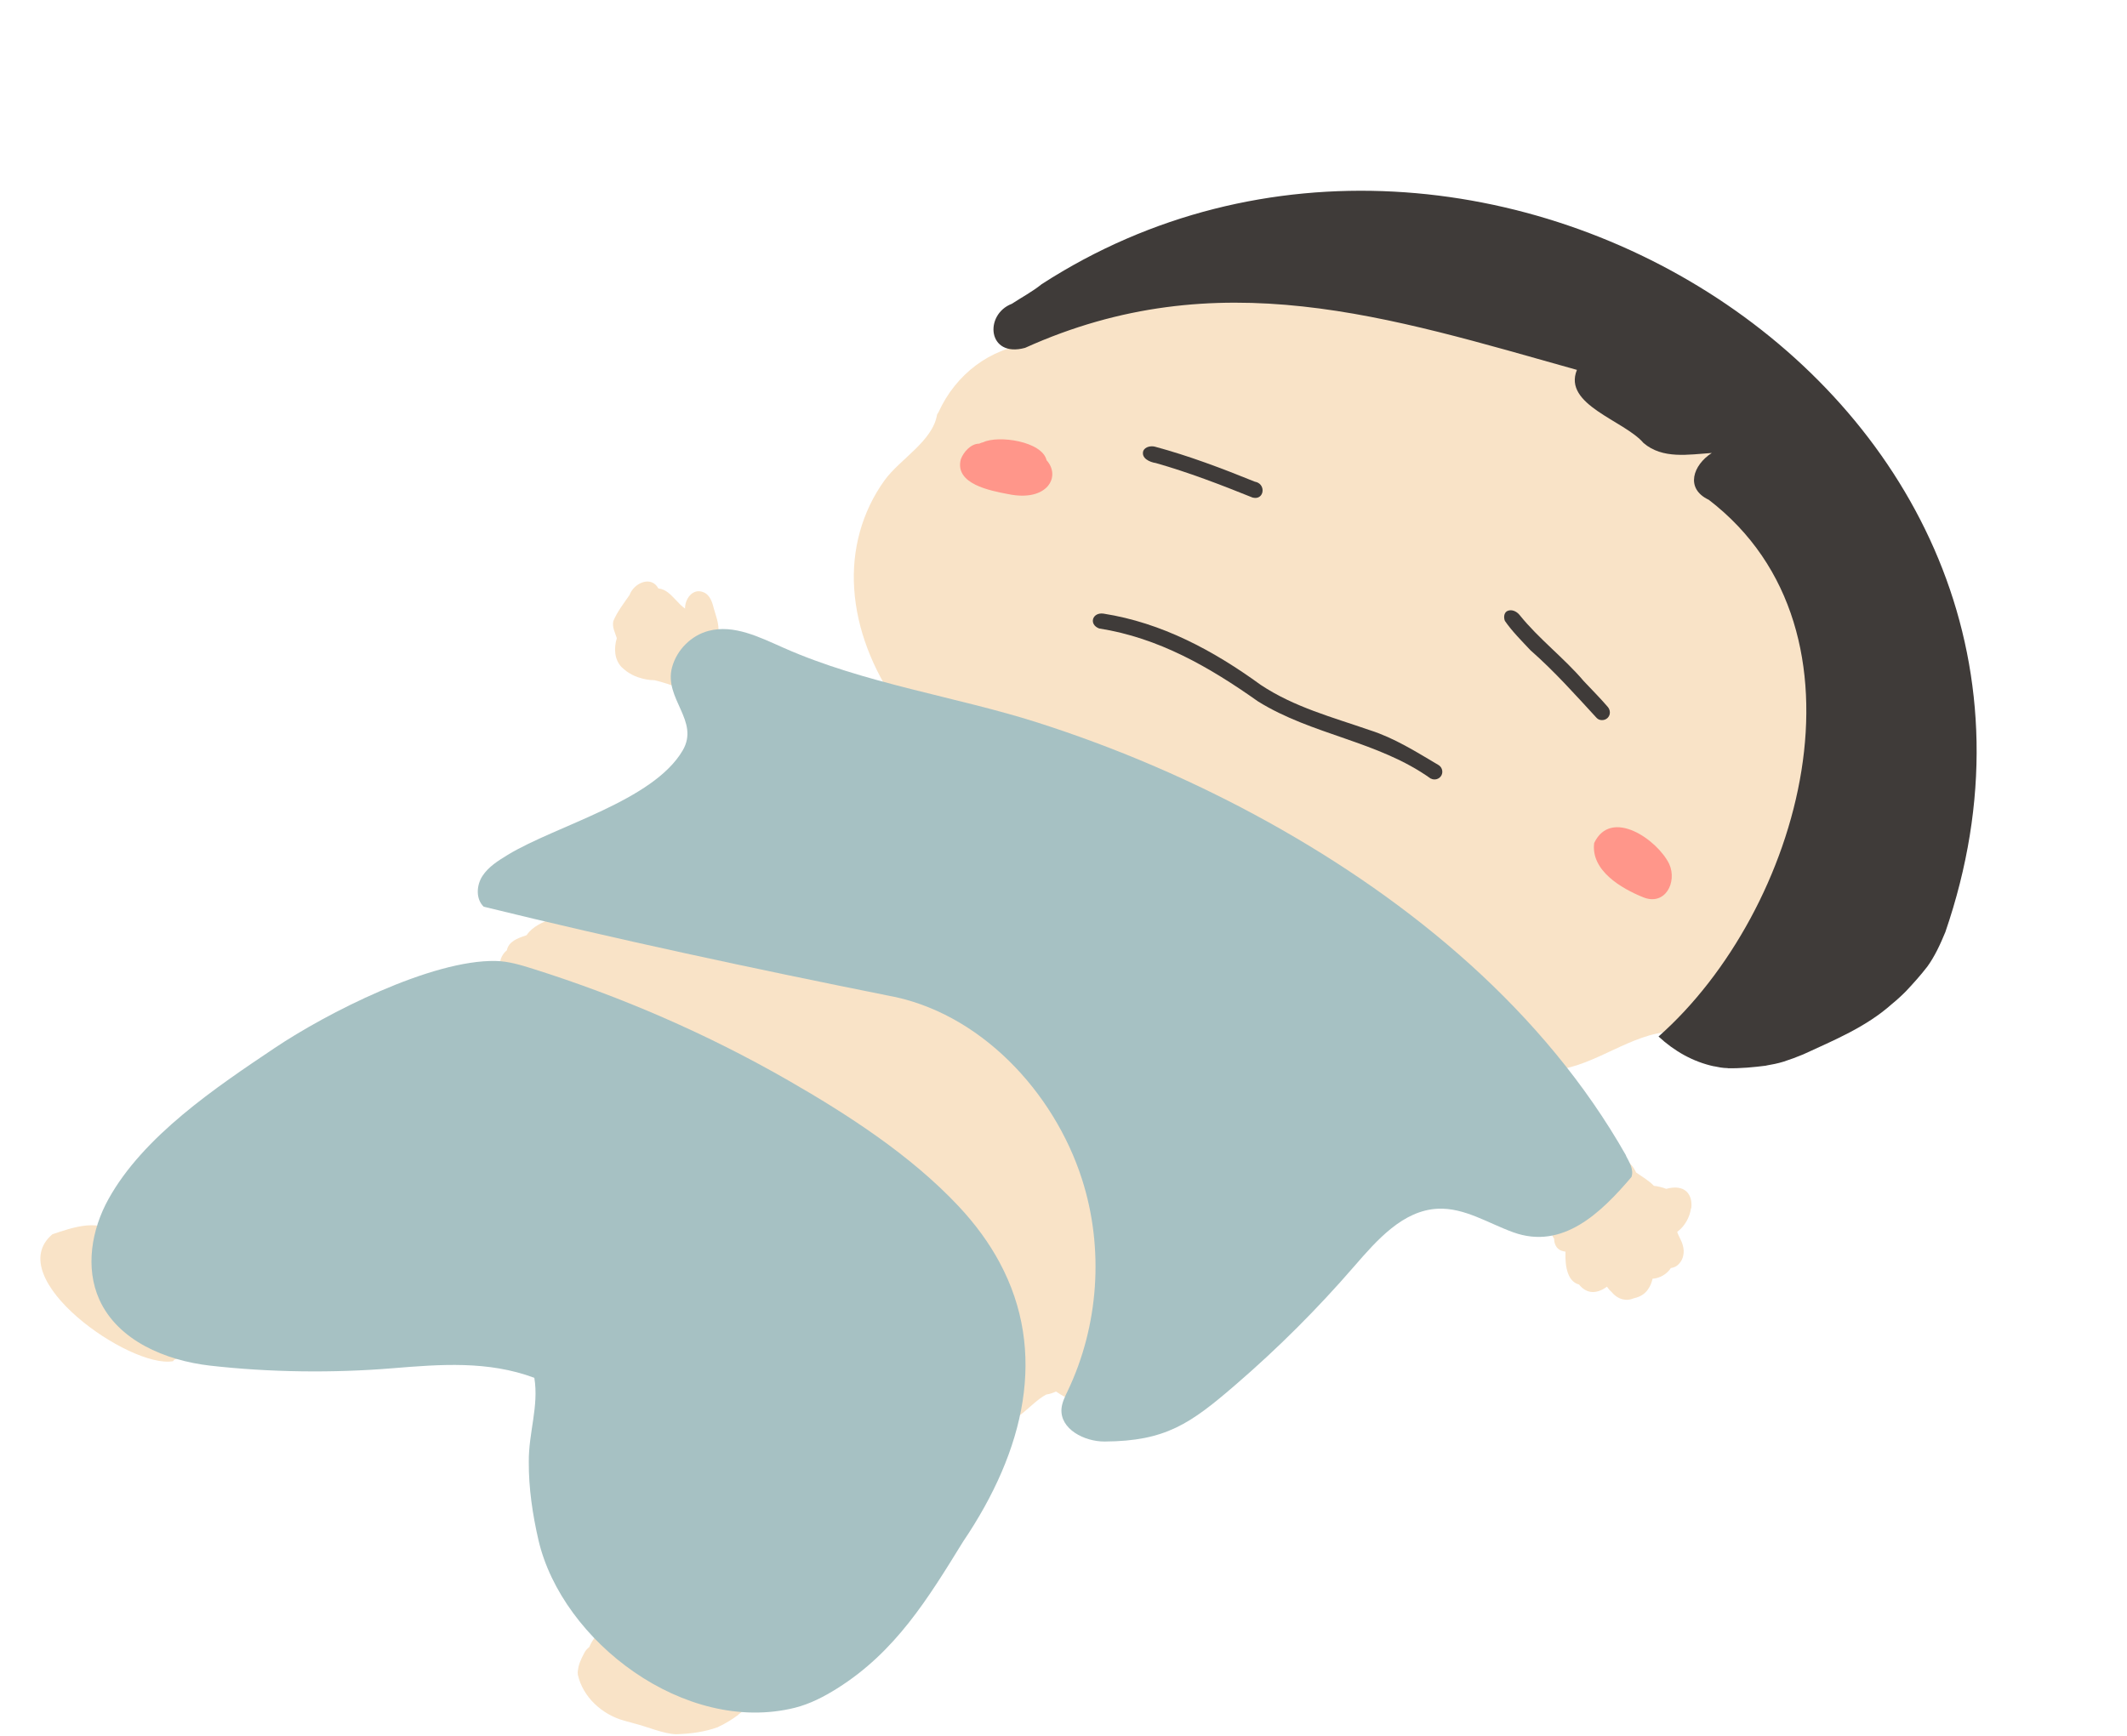
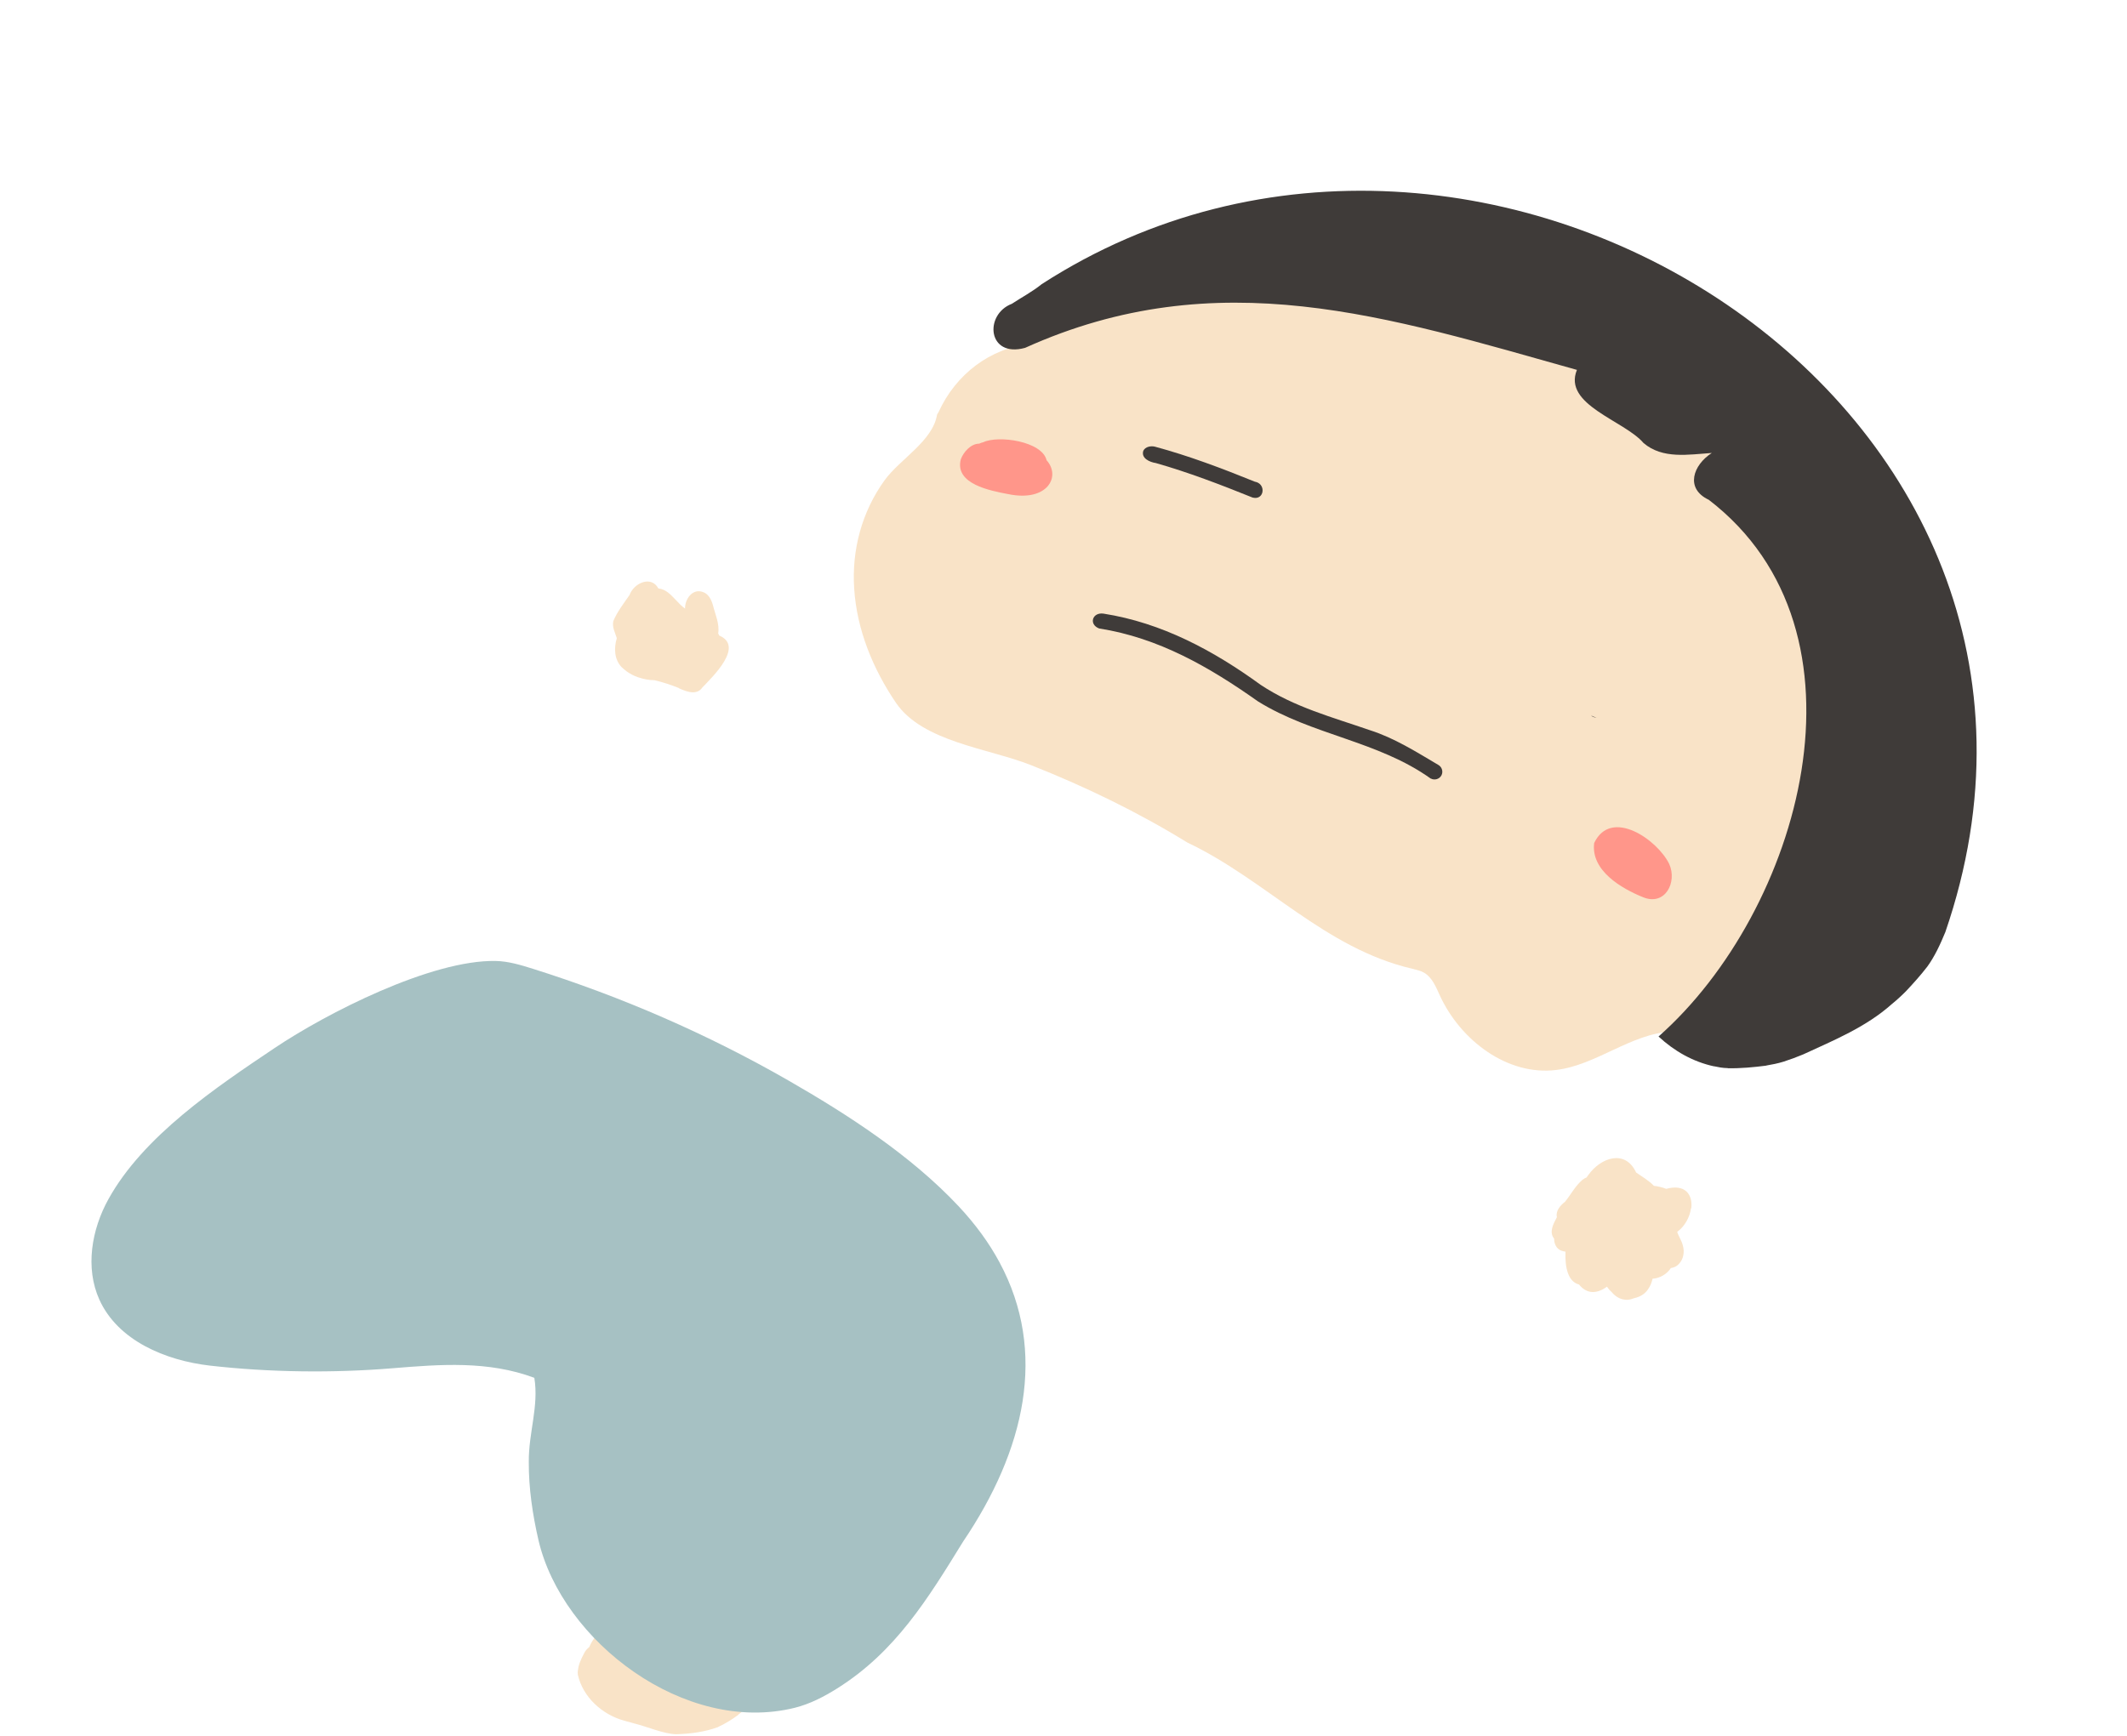
<svg xmlns="http://www.w3.org/2000/svg" data-name="レイヤー 2" height="138" preserveAspectRatio="xMidYMid meet" version="1.0" viewBox="-3.2 -15.1 168.9 137.8" width="169" zoomAndPan="magnify">
  <g data-name="レイヤーグループ">
    <g data-name="レイヤーグループ">
      <g data-name="ベクターレイヤー">
        <g>
          <g id="change1_1">
            <path d="M56.45,118.95s-.03-.08-.04-.12c.32-1.3-.48-2.7-2.08-2.5-.05-.02-.09-.04-.14-.07-.31-.6-1.03-.87-1.68-.72-.37-.47-.96-.75-1.55-.76-1.63-2.45-6.25-1.81-7.37.89h0c-.17.13-.32.3-.41.5h0c-.23.43-.45.89-.49,1.39,0-.02,0-.06,0-.08-.02.15-.02.29,0,.43,0,0,0-.02,0-.03.4,1.77,1.94,3.16,3.67,3.63.09.02.19.06.28.08h-.01s.01,0,.02,0c.12.02.24.07.36.1h0c.06.01.11.03.16.05.01,0,.01,0,.02,0,1.07.27,2.29.82,3.3.85,1.12-.03,2.28-.18,3.34-.57-.02,0-.03,0-.04.01.59-.27,1.13-.6,1.65-.99,0,0-.01,0-.02,0,.66-.47,1.24-1.27,1.08-2.12Z" fill="#f9e3c7" />
          </g>
          <g id="change1_2">
-             <path d="M11.37,88.64c-2.28-1.31-2.15-6.08-5.27-5.53-1.13-1.66-3.63-.74-5.14-.23-4.11,3.48,6.18,10.69,9.58,10.08.04-.04.06-.07.09-.11,1.67-.6,2.34-3.04.74-4.21Z" fill="#f9e3c7" />
-           </g>
+             </g>
          <g id="change1_3">
            <path d="M50.73,39.5c-.64-.26-1.29-.47-1.95-.63-.44,0-.89-.09-1.33-.24-.32-.11-.62-.27-.9-.47-.07-.05-.14-.11-.21-.17-.07-.06-.13-.11-.19-.17-.57-.61-.61-1.5-.37-2.29-.14-.45-.38-.86-.28-1.35.31-.75.83-1.41,1.29-2.08.34-.94,1.71-1.58,2.29-.52.59.06.98.49,1.39.92.23.25.47.5.73.68-.02-.72.55-1.57,1.34-1.34.51.13.75.62.88,1.1.18.72.53,1.46.41,2.21,0,0,0,.01.01.02.02.05.05.1.07.15,2.01.85-.51,3.26-1.33,4.12-.2.29-.47.39-.75.39-.38,0-.78-.17-1.12-.32Z" fill="#f9e3c7" />
          </g>
          <g id="change1_4">
            <path d="M131.1,80.82c.13-1.05-.45-1.97-1.99-1.55-.27-.11-.63-.2-.98-.24-.39-.42-.98-.75-1.41-1.06-.87-1.87-2.8-1.18-3.78.18-.05.06-.1.14-.16.22-.11.04-.22.1-.33.19-.56.48-.91,1.16-1.37,1.73-.37.29-.77.73-.65,1.23-.27.52-.65,1.17-.22,1.71,0,.4.17.8.57.95.11.04.22.06.33.08-.05,1.33.23,2.39,1.08,2.61.5.63,1.25.87,2.22.17.1.16.22.3.36.42.51.62,1.2.76,1.77.5.3-.06.59-.18.83-.38.12-.1.23-.22.32-.37.15-.21.26-.47.33-.78,0,0,0-.01,0-.02.58-.03,1.16-.38,1.46-.85.22-.03.41-.11.56-.25.08-.07.15-.16.21-.24.1-.14.17-.31.21-.49.06-.26.05-.55-.03-.81-.09-.39-.33-.71-.45-1.08.62-.45,1.01-1.2,1.1-1.89Z" fill="#f9e3c7" />
          </g>
          <g id="change1_5">
            <path d="M150.7,44.02c-.14-9.66-6.64-16.72-14.24-22.02.03-.22,0-.46-.14-.66-4.08-1.96-8.02-4.41-12.08-6.39-12.19-7.55-30.38-8.94-43.99-3.53-.31-.09-.63.07-.88.26-.29.03-.57.2-.72.47-3.23.33-5.95,2.43-7.31,5.4-.04.08-.09.15-.13.22-.33,2.1-2.96,3.55-4.16,5.21-1.81,2.5-2.63,5.55-2.42,8.63.21,3.25,1.49,6.37,3.32,9.06,2.11,3.1,7.34,3.61,10.68,4.93,4.31,1.7,8.5,3.73,12.45,6.16,6.29,2.99,10.89,8.4,17.87,10.03.32.08.65.15.93.31.64.37.94,1.12,1.25,1.8,1.63,3.56,5.35,6.4,9.23,5.93,3.22-.39,5.94-2.89,9.17-3.05.69-.03,1.5-.01,1.91-.57.29-.39.26-.93.38-1.41.17-.67,7.38-6.31,8.05-6.43,2.45-.46,3.73-2.08,3.8-4.33,2.74-2.88,7.42-5.48,7.02-10.01Z" fill="#f9e3c7" />
          </g>
          <g id="change1_6">
-             <path d="M88.39,88.01c-.13-1.44-.57-2.77-1.21-4.01-.17-1.69-2.32-4.77-2.9-5.57-2.37-3.51-3.87-7.96-7.52-10.39-2.52-1.49-4.87-3.33-7.59-4.45-2.08-.7-4.25-1.04-6.4-1.48-1.84-.5-3.7-.96-5.52-1.53-5.1-1.7-10.25-4.32-15.67-2.75-.26-.23-.63-.16-.93-.04-.73.29-1.55.63-2.01,1.3,0,0,0,.02-.02.03-.04.02-.09.03-.13.05-.58.19-1.31.46-1.44,1.15-.93.74-.69,2.42.62,2.46,1.67,2.95,5.89,3.32,8.58,5.08,6.45,3.16,12.57,6.6,18.26,11.12,3.49,2.8,6.96,5.41,10.02,8.76.28.29.54.6.79.93-1.32,1.32-1.26,4.34,1.05,4.5-.8,1.28-2.82,3.28-.96,4.54,1.74.88,3.08-1.38,4.47-2.1.27-.04.53-.13.78-.24.83.58,1.79.99,2.95,1.11.28.05.54.07.79.07,3.78,0,4.35-5.46,3.99-8.56Z" fill="#f9e3c7" />
-           </g>
+             </g>
          <g id="change2_1">
            <path d="M76.17,85.11c-.82-1.53-1.91-3.03-3.27-4.48-3.78-4.02-8.73-7.23-13.5-9.97-6.41-3.68-13.24-6.65-20.29-8.87-.96-.3-1.94-.6-2.95-.62-5.11-.1-13.44,4.15-17.56,6.92-4.65,3.12-10.41,6.98-13.19,12-1.34,2.42-1.86,5.45-.72,7.98,1.47,3.25,5.23,4.83,8.77,5.24,4.71.54,9.8.6,14.52.21,3.79-.31,7.57-.61,11.25.76.37,2.27-.46,4.34-.44,6.69-.01,2.08.3,4.17.77,6.21,1.88,8.05,11.64,15.47,20.35,13.31,1.2-.3,2.32-.88,3.37-1.54,4.63-2.91,7.2-7.12,9.99-11.65,4.92-7.27,6.73-15.07,2.9-22.19Z" fill="#a6c1c3" />
          </g>
          <g id="change2_2">
-             <path d="M125.92,76.62c-6.48-11.43-17.02-20.16-28.39-26.47-5.84-3.24-12.02-5.9-18.38-7.93s-13.71-3.08-20.12-5.92c-1.9-.84-3.95-1.88-5.96-1.35-1.38.36-2.52,1.5-2.9,2.88-.68,2.51,2.22,4.26.84,6.62-2.36,4.02-10.01,5.94-13.89,8.29-.75.46-1.53.94-2.01,1.68s-.54,1.83.1,2.44c10.63,2.61,21.3,4.89,32.01,7.04,7.37,1.29,13.28,7.67,15.5,14.61,1.76,5.49,1.34,11.64-1.15,16.84-.21.44-.44.9-.48,1.39-.12,1.61,1.81,2.61,3.43,2.6,4.83-.03,6.8-1.4,10.43-4.54,3.35-2.89,6.48-6.02,9.37-9.36,1.82-2.1,3.88-4.46,6.65-4.59,2.11-.1,4,1.15,5.99,1.87,3.94,1.43,6.99-1.57,9.39-4.39.21-.59-.18-1.19-.44-1.7Z" fill="#a6c1c3" />
-           </g>
+             </g>
          <g id="change3_1">
-             <path d="M123.58,41.86c-1.7-1.85-3.37-3.72-5.25-5.37-.71-.76-1.45-1.49-2.03-2.33-.1-.25-.09-.61.16-.77.35-.19.76,0,1,.29,1.52,1.9,3.57,3.45,5.1,5.26.63.67,1.29,1.33,1.9,2.04.22.25.25.63,0,.88-.12.12-.28.18-.45.18s-.32-.06-.43-.18Z" fill="#3f3b39" />
+             <path d="M123.58,41.86s-.32-.06-.43-.18Z" fill="#3f3b39" />
          </g>
          <g id="change3_2">
            <path d="M96.26,24.36c-2.5-1.01-5.11-2.01-7.68-2.74-.48-.07-1.19-.38-.99-.98.16-.32.6-.4.92-.32,2.68.72,5.37,1.74,7.93,2.78.83.14.79,1.24.09,1.29-.08,0-.17,0-.27-.03Z" fill="#3f3b39" />
          </g>
          <g id="change4_1">
            <path d="M129.35,53.47c-.94-1.94-4.62-4.49-5.96-1.67-.28,2.18,2.15,3.61,3.89,4.31,1.74.71,2.72-1.19,2.07-2.64Z" fill="#ff968a" />
          </g>
          <g id="change4_2">
            <path d="M79.91,21.41c-.34-1.52-3.83-2.02-5.04-1.44-.11.02-.21.06-.31.11-.66,0-1.24.65-1.46,1.23-.53,1.98,2.35,2.51,3.77,2.78,3.1.64,4.2-1.4,3.04-2.69Z" fill="#ff968a" />
          </g>
          <g id="change3_3">
            <path d="M110.42,46.69c-4.19-3-9.41-3.45-13.73-6.14-3.86-2.73-7.89-5.05-12.61-5.79-.84-.32-.55-1.3.34-1.18,4.65.73,8.73,2.93,12.49,5.66,2.66,1.77,5.7,2.57,8.67,3.6,1.95.62,3.69,1.73,5.42,2.75.3.16.42.54.26.84-.16.3-.55.41-.84.25Z" fill="#3f3b39" />
          </g>
          <g id="change3_4">
            <path d="M134,69.68c-.4,0-.78-.08-1.16-.16.02,0,.05,0,.07.02-1.67-.36-3.16-1.21-4.41-2.37,11.27-9.95,17.66-32.14,3.99-42.63-1.91-.9-1.24-2.77.24-3.72-1.83.12-3.9.51-5.42-.79-1.52-1.79-6.43-3.03-5.29-5.81-14.95-4.19-28.51-8.66-43.82-1.75-2.99.82-3.27-2.65-1.05-3.5.79-.52,1.63-.96,2.37-1.56,34.88-22.54,86.18,9.63,71.74,51.51,0-.02.02-.05.03-.08-.41.99-.85,1.97-1.49,2.84,0,0,0-.01.01-.02-.5.65-1.06,1.27-1.62,1.87.02-.02.04-.04.06-.06-.39.4-.79.77-1.23,1.13,0,0,0,0,.01-.01-2.05,1.83-4.57,2.86-7.04,4-.5.21-1.04.41-1.57.58,0,0,0,0,0,0-.45.14-.92.23-1.39.31.02,0,.03,0,.05,0-1.02.13-2.05.23-3.09.21Z" fill="#3f3b39" />
          </g>
        </g>
      </g>
    </g>
  </g>
</svg>